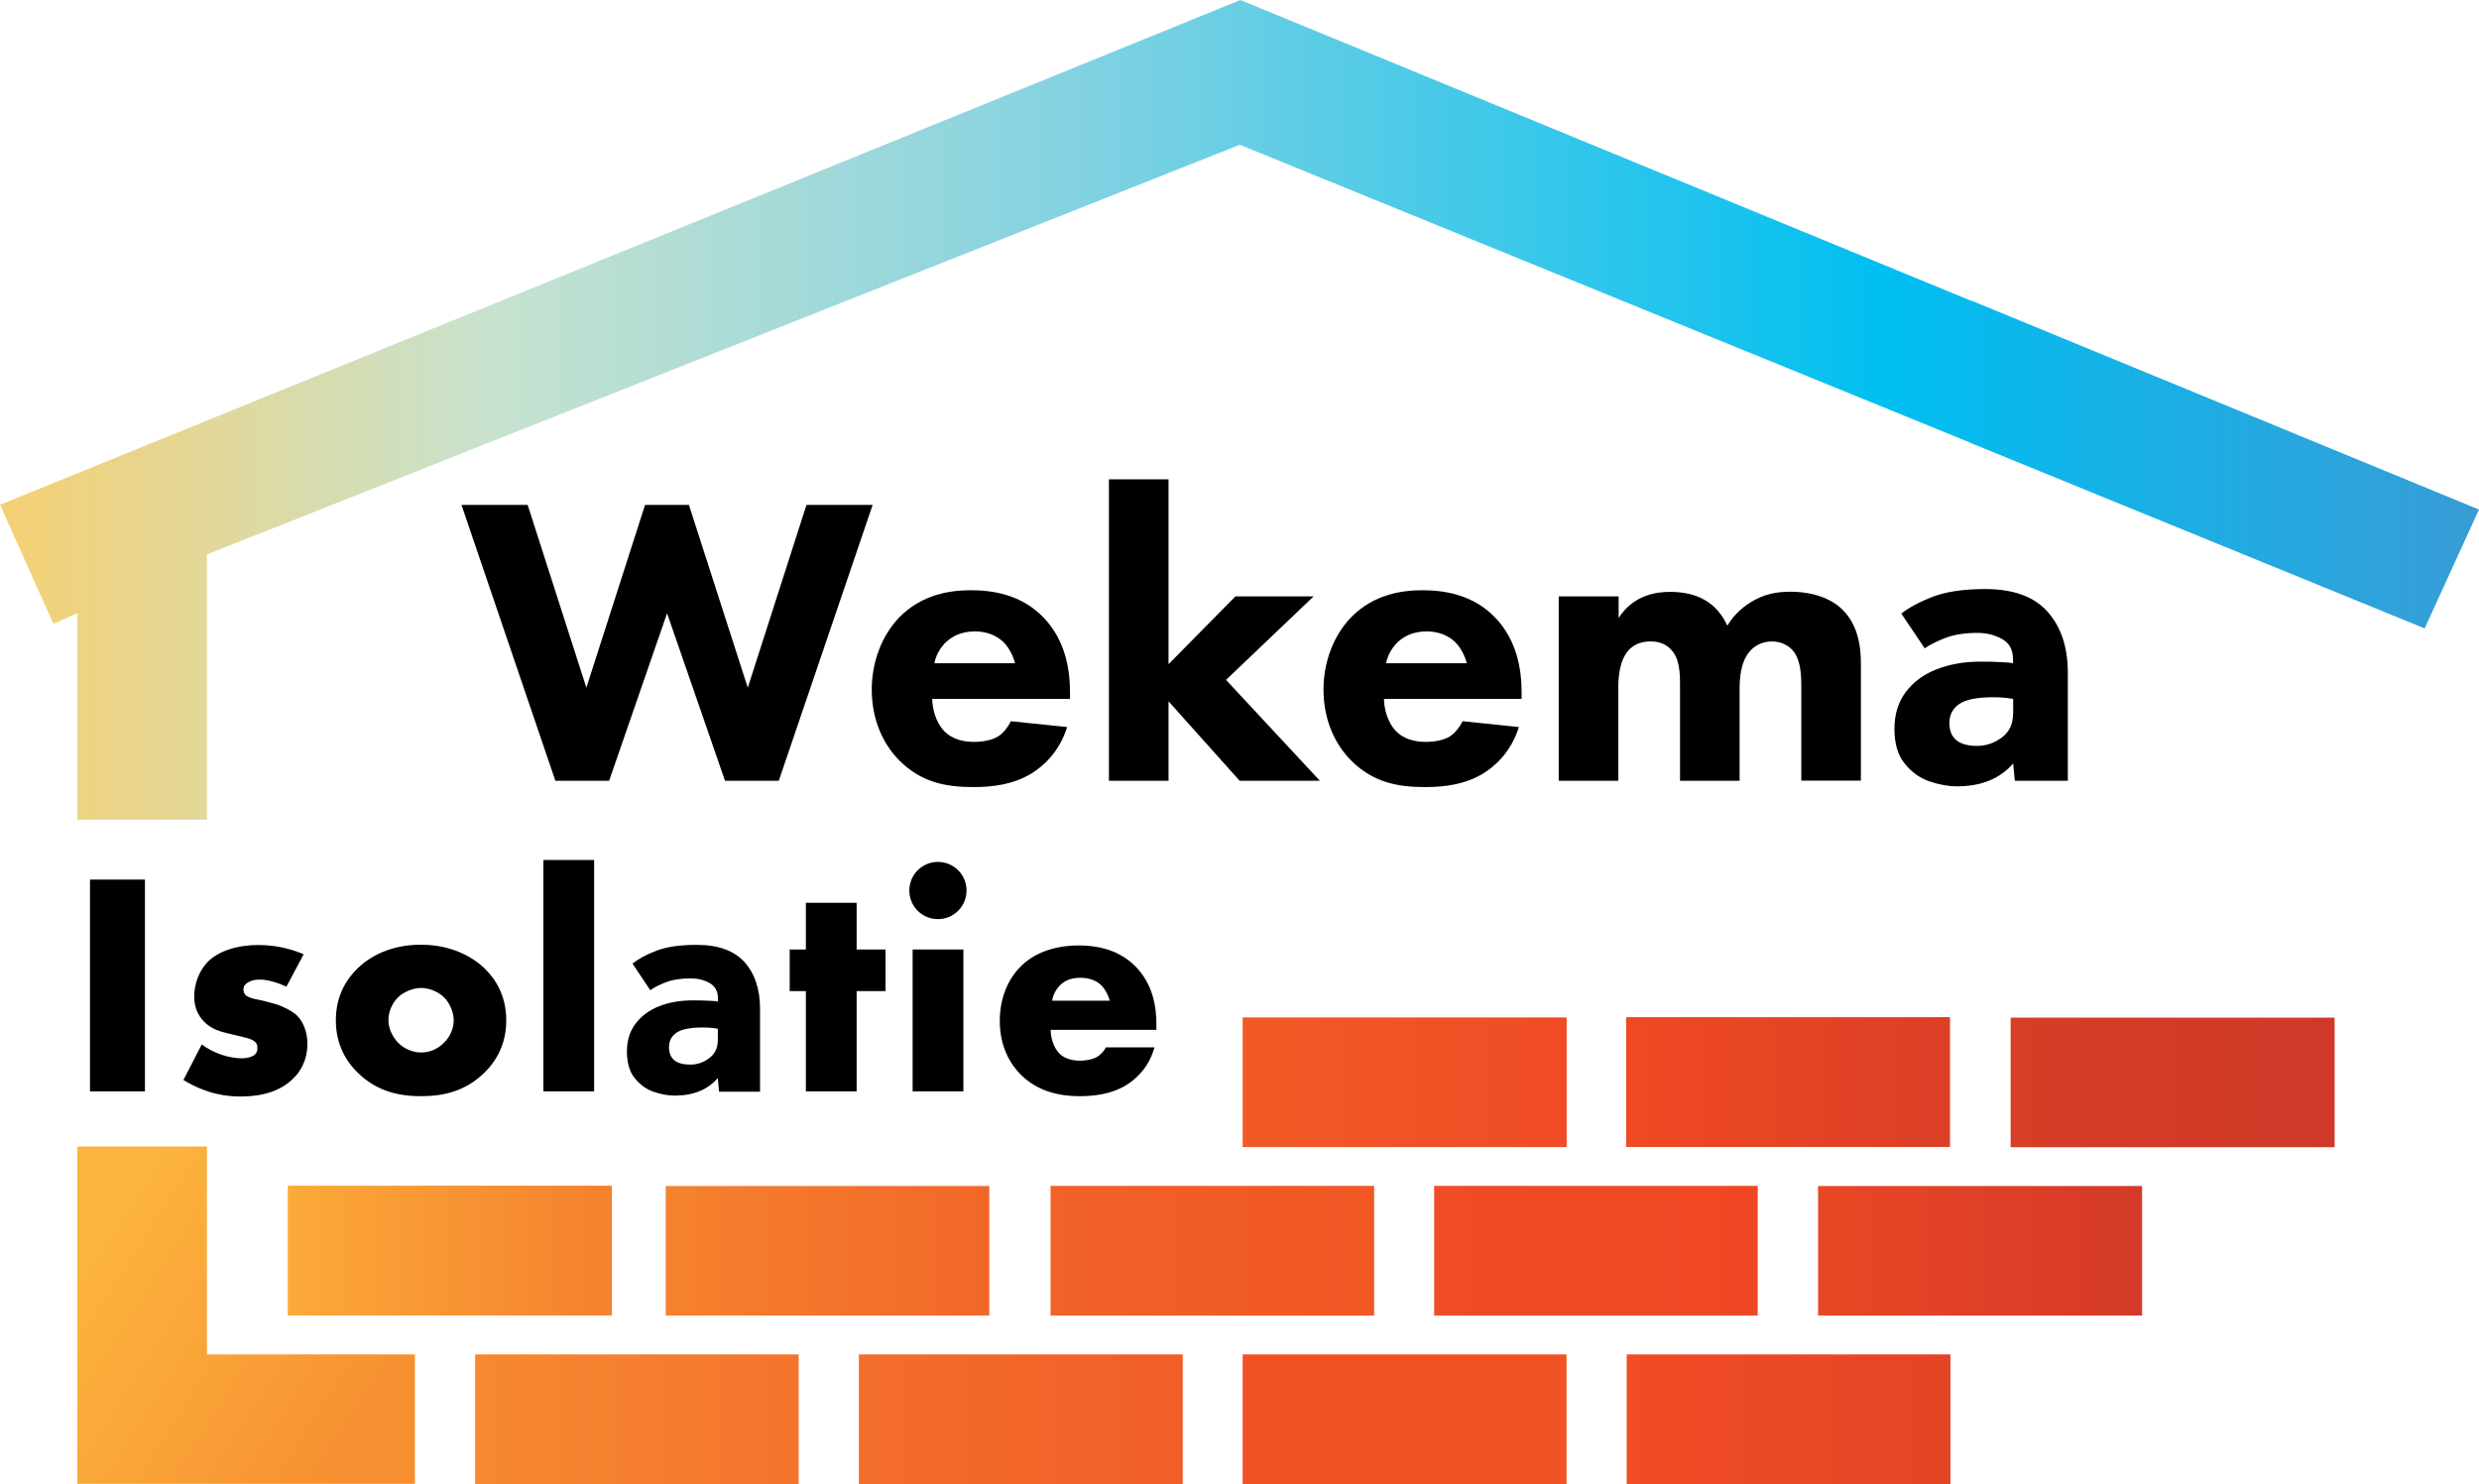
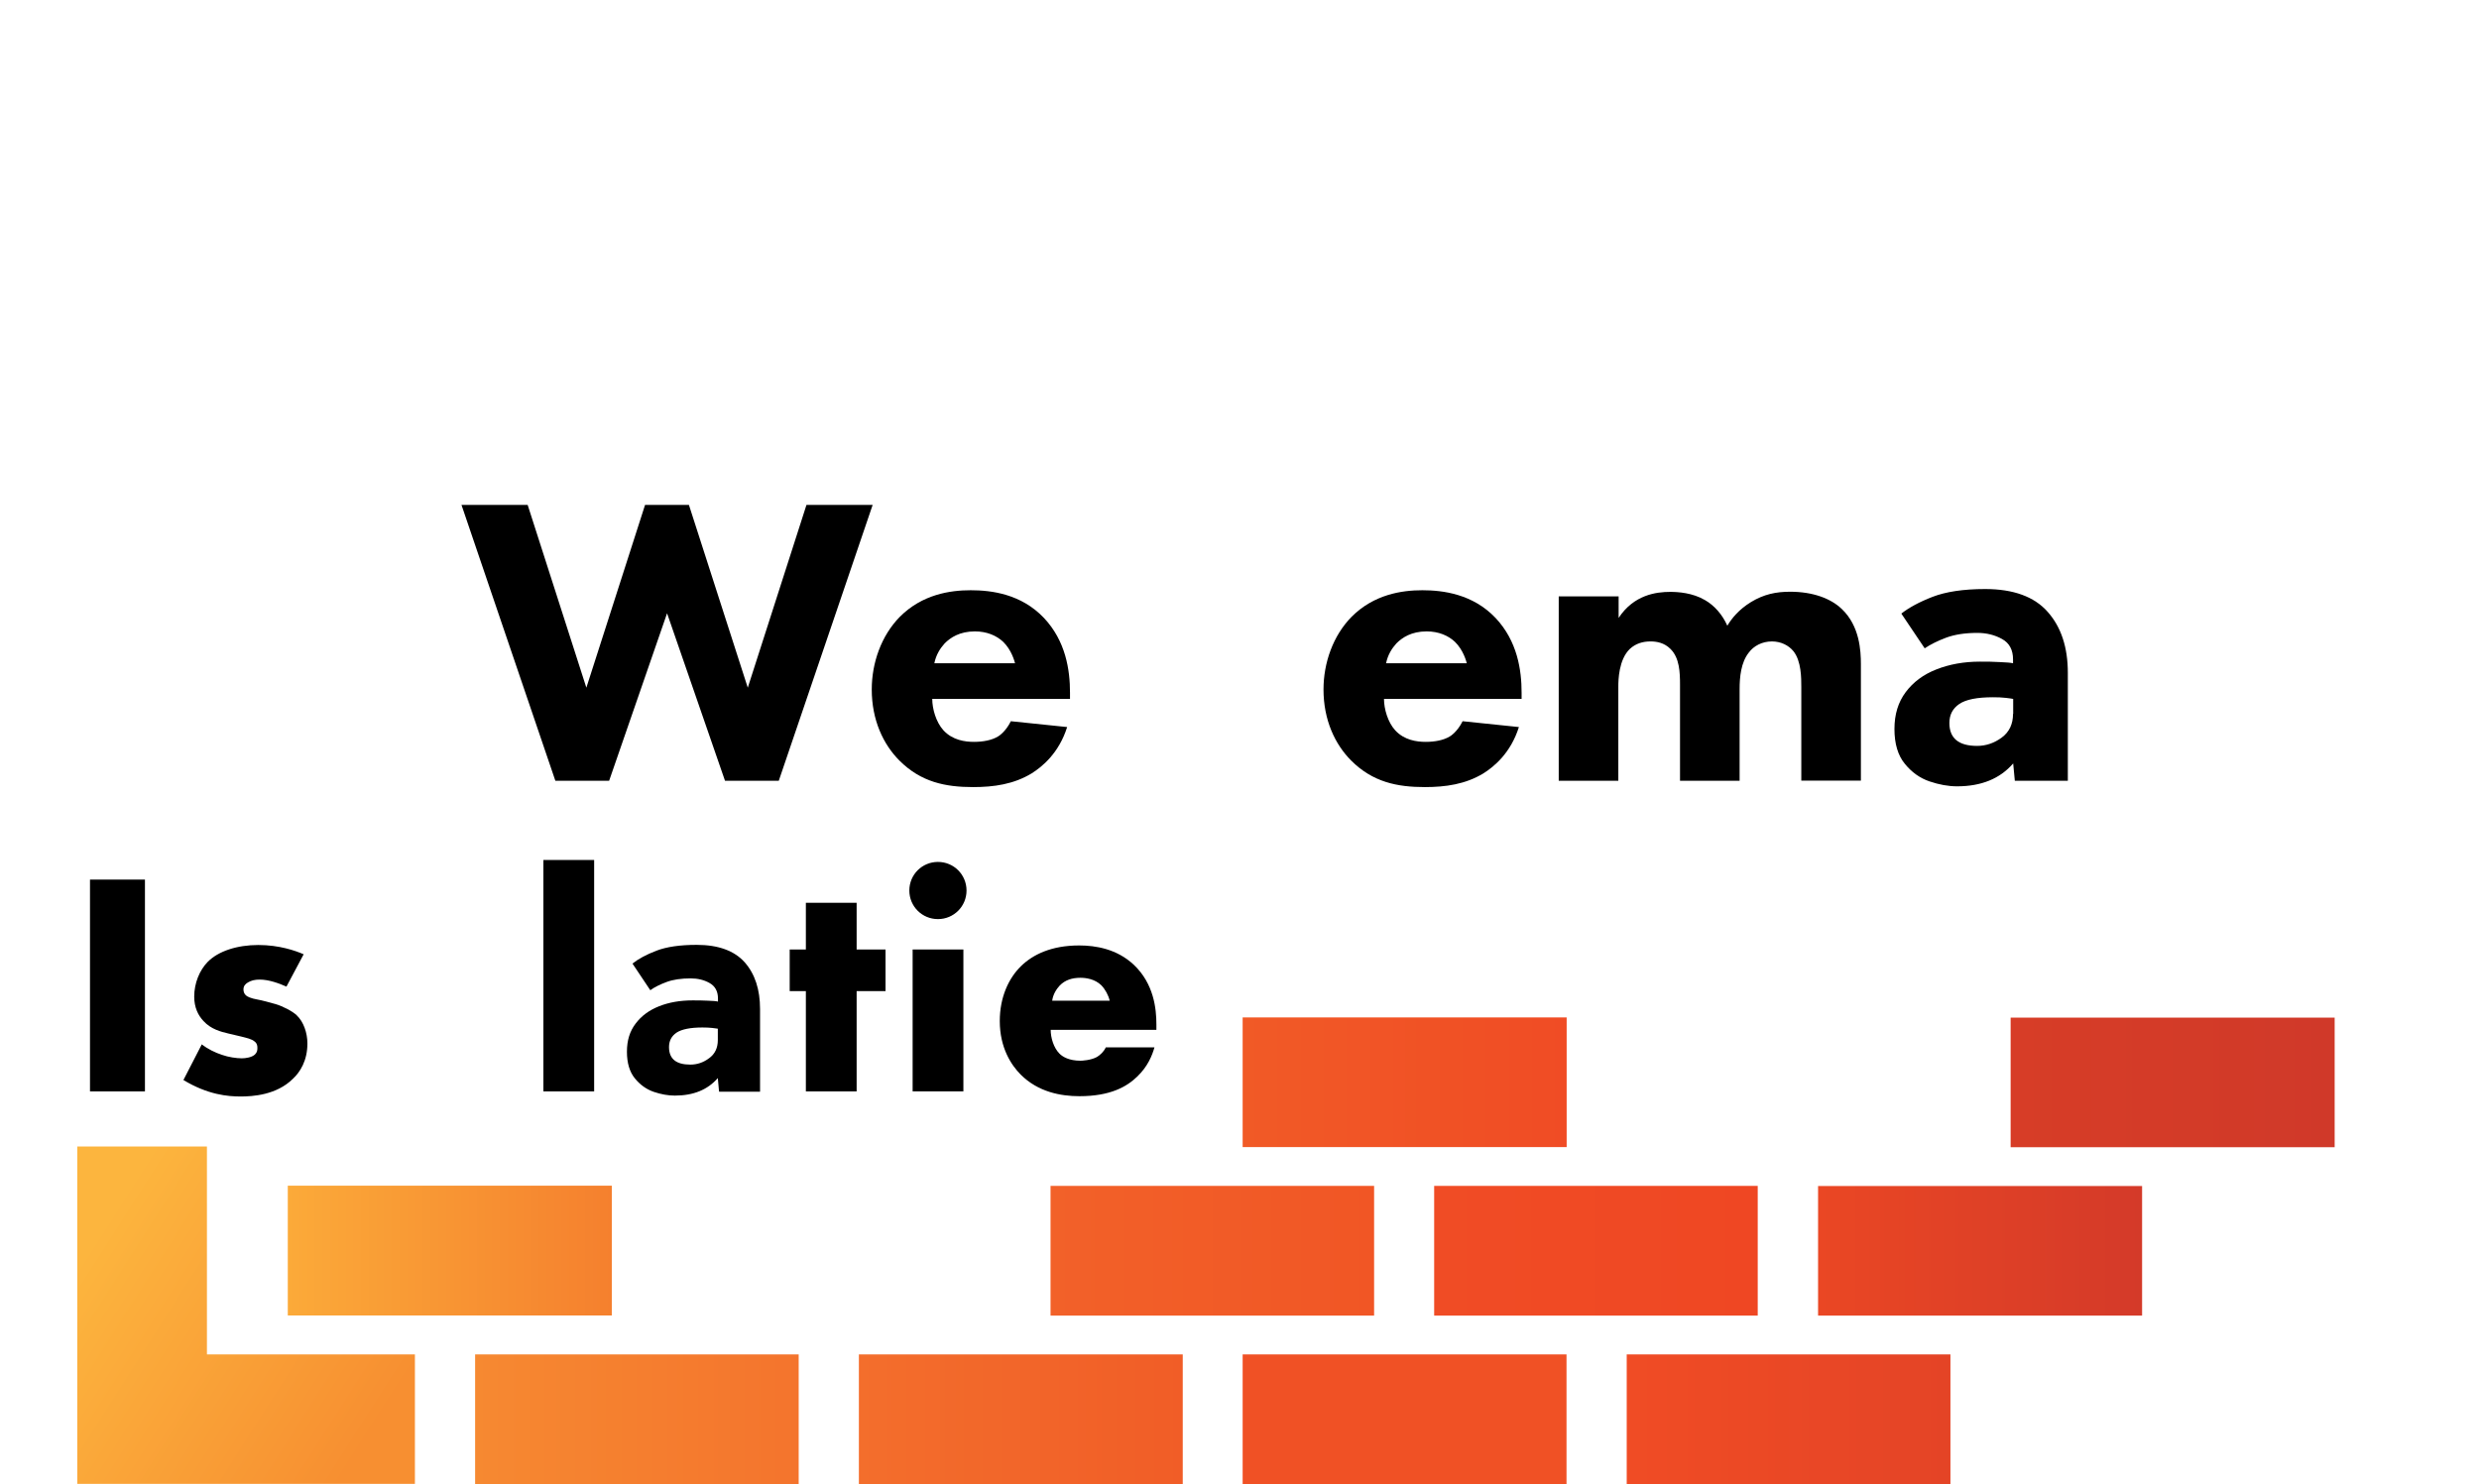
<svg xmlns="http://www.w3.org/2000/svg" id="Layer_2" data-name="Layer 2" viewBox="0 0 165.56 99.14">
  <defs>
    <style>
      .cls-1 {
        clip-path: url(#clippath);
      }

      .cls-2 {
        fill: none;
      }

      .cls-2, .cls-3, .cls-4, .cls-5, .cls-6, .cls-7, .cls-8, .cls-9, .cls-10, .cls-11, .cls-12, .cls-13, .cls-14, .cls-15, .cls-16, .cls-17 {
        stroke-width: 0px;
      }

      .cls-18 {
        clip-path: url(#clippath-1);
      }

      .cls-19 {
        clip-path: url(#clippath-4);
      }

      .cls-20 {
        clip-path: url(#clippath-3);
      }

      .cls-21 {
        clip-path: url(#clippath-2);
      }

      .cls-22 {
        clip-path: url(#clippath-7);
      }

      .cls-23 {
        clip-path: url(#clippath-8);
      }

      .cls-24 {
        clip-path: url(#clippath-6);
      }

      .cls-25 {
        clip-path: url(#clippath-5);
      }

      .cls-26 {
        clip-path: url(#clippath-9);
      }

      .cls-3 {
        fill: url(#Naamloos_verloop_14);
      }

      .cls-4 {
        fill: url(#Naamloos_verloop_12);
      }

      .cls-5 {
        fill: url(#Naamloos_verloop_10);
      }

      .cls-6 {
        fill: url(#Naamloos_verloop_13);
      }

      .cls-7 {
        fill: url(#Naamloos_verloop_11);
      }

      .cls-27 {
        clip-path: url(#clippath-13);
      }

      .cls-28 {
        clip-path: url(#clippath-12);
      }

      .cls-29 {
        clip-path: url(#clippath-10);
      }

      .cls-30 {
        clip-path: url(#clippath-11);
      }

      .cls-9 {
        fill: url(#Naamloos_verloop_2);
      }

      .cls-10 {
        fill: url(#Naamloos_verloop_7);
      }

      .cls-11 {
        fill: url(#Naamloos_verloop_9);
      }

      .cls-12 {
        fill: url(#Naamloos_verloop_4);
      }

      .cls-13 {
        fill: url(#Naamloos_verloop_6);
      }

      .cls-14 {
        fill: url(#Naamloos_verloop_5);
      }

      .cls-15 {
        fill: url(#Naamloos_verloop_3);
      }

      .cls-16 {
        fill: url(#Naamloos_verloop_8);
      }

      .cls-17 {
        fill: url(#Naamloos_verloop);
      }
    </style>
    <clipPath id="clippath">
      <polygon class="cls-2" points="5.17 54.76 13.82 54.76 13.82 37.04 82.8 9.67 131.68 29.61 131.68 29.62 161.93 41.98 165.56 34.04 131.68 20.09 131.68 20.11 82.84 0 0 33.72 3.57 41.68 5.17 40.96 5.17 54.76" />
    </clipPath>
    <linearGradient id="Naamloos_verloop" data-name="Naamloos verloop" x1="0" y1="74.62" x2="165.56" y2="74.62" gradientTransform="translate(0 102) scale(1 -1)" gradientUnits="userSpaceOnUse">
      <stop offset="0" stop-color="#f5d073" />
      <stop offset=".2" stop-color="#c7e2cf" />
      <stop offset=".43" stop-color="#84d2e1" />
      <stop offset=".76" stop-color="#00bff1" />
      <stop offset="1" stop-color="#389cd6" />
    </linearGradient>
    <clipPath id="clippath-1">
      <rect class="cls-2" x="134.28" y="67.98" width="21.64" height="8.66" />
    </clipPath>
    <linearGradient id="Naamloos_verloop_2" data-name="Naamloos verloop 2" x1="134.28" y1="29.69" x2="155.92" y2="29.69" gradientTransform="translate(0 102) scale(1 -1)" gradientUnits="userSpaceOnUse">
      <stop offset="0" stop-color="#d73d27" />
      <stop offset="1" stop-color="#d03929" />
    </linearGradient>
    <clipPath id="clippath-2">
      <polygon class="cls-2" points="5.16 76.59 5.16 99.14 27.71 99.14 27.71 90.48 13.82 90.48 13.82 76.59 5.16 76.59" />
    </clipPath>
    <linearGradient id="Naamloos_verloop_3" data-name="Naamloos verloop 3" x1="6.93" y1="20.21" x2="25.94" y2="8.08" gradientTransform="translate(0 102) scale(1 -1)" gradientUnits="userSpaceOnUse">
      <stop offset="0" stop-color="#fcb53e" />
      <stop offset="1" stop-color="#f78f31" />
    </linearGradient>
    <clipPath id="clippath-3">
      <rect class="cls-2" x="31.73" y="90.48" width="21.61" height="8.66" />
    </clipPath>
    <linearGradient id="Naamloos_verloop_4" data-name="Naamloos verloop 4" x1="31.73" y1="7.19" x2="53.34" y2="7.19" gradientTransform="translate(0 102) scale(1 -1)" gradientUnits="userSpaceOnUse">
      <stop offset="0" stop-color="#f5802e" />
      <stop offset="0" stop-color="#f68931" />
      <stop offset="1" stop-color="#f4742d" />
    </linearGradient>
    <clipPath id="clippath-4">
-       <rect class="cls-2" x="44.46" y="79.23" width="21.61" height="8.66" />
-     </clipPath>
+       </clipPath>
    <linearGradient id="Naamloos_verloop_5" data-name="Naamloos verloop 5" x1="44.46" y1="18.44" x2="66.07" y2="18.44" gradientTransform="translate(0 102) scale(1 -1)" gradientUnits="userSpaceOnUse">
      <stop offset="0" stop-color="#f5822e" />
      <stop offset="1" stop-color="#f26729" />
    </linearGradient>
    <clipPath id="clippath-5">
      <rect class="cls-2" x="19.22" y="79.21" width="21.64" height="8.67" />
    </clipPath>
    <linearGradient id="Naamloos_verloop_6" data-name="Naamloos verloop 6" x1="19.22" y1="18.46" x2="40.86" y2="18.46" gradientTransform="translate(0 102) scale(1 -1)" gradientUnits="userSpaceOnUse">
      <stop offset="0" stop-color="#fbaa39" />
      <stop offset="1" stop-color="#f5802e" />
    </linearGradient>
    <clipPath id="clippath-6">
      <rect class="cls-2" x="57.36" y="90.48" width="21.63" height="8.66" />
    </clipPath>
    <linearGradient id="Naamloos_verloop_7" data-name="Naamloos verloop 7" x1="57.36" y1="7.19" x2="78.99" y2="7.19" gradientTransform="translate(0 102) scale(1 -1)" gradientUnits="userSpaceOnUse">
      <stop offset="0" stop-color="#f36e2c" />
      <stop offset="1" stop-color="#f15d27" />
    </linearGradient>
    <clipPath id="clippath-7">
      <rect class="cls-2" x="82.99" y="90.48" width="21.63" height="8.66" />
    </clipPath>
    <linearGradient id="Naamloos_verloop_8" data-name="Naamloos verloop 8" x1="82.99" y1="7.19" x2="104.62" y2="7.19" gradientTransform="translate(0 102) scale(1 -1)" gradientUnits="userSpaceOnUse">
      <stop offset="0" stop-color="#f05125" />
      <stop offset="1" stop-color="#f05125" />
    </linearGradient>
    <clipPath id="clippath-8">
      <rect class="cls-2" x="108.64" y="90.48" width="21.62" height="8.66" />
    </clipPath>
    <linearGradient id="Naamloos_verloop_9" data-name="Naamloos verloop 9" x1="108.64" y1="7.19" x2="130.26" y2="7.19" gradientTransform="translate(0 102) scale(1 -1)" gradientUnits="userSpaceOnUse">
      <stop offset="0" stop-color="#f04c25" />
      <stop offset="1" stop-color="#e44426" />
    </linearGradient>
    <clipPath id="clippath-9">
      <rect class="cls-2" x="121.42" y="79.23" width="21.64" height="8.66" />
    </clipPath>
    <linearGradient id="Naamloos_verloop_10" data-name="Naamloos verloop 10" x1="121.42" y1="18.44" x2="143.06" y2="18.44" gradientTransform="translate(0 102) scale(1 -1)" gradientUnits="userSpaceOnUse">
      <stop offset="0" stop-color="#ea4724" />
      <stop offset="1" stop-color="#d43a29" />
    </linearGradient>
    <clipPath id="clippath-10">
      <rect class="cls-2" x="108.6" y="67.95" width="21.63" height="8.67" />
    </clipPath>
    <linearGradient id="Naamloos_verloop_11" data-name="Naamloos verloop 11" x1="108.6" y1="29.72" x2="130.23" y2="29.72" gradientTransform="translate(0 102) scale(1 -1)" gradientUnits="userSpaceOnUse">
      <stop offset="0" stop-color="#f04923" />
      <stop offset="1" stop-color="#db3f26" />
    </linearGradient>
    <clipPath id="clippath-11">
      <rect class="cls-2" x="70.16" y="79.22" width="21.61" height="8.67" />
    </clipPath>
    <linearGradient id="Naamloos_verloop_12" data-name="Naamloos verloop 12" x1="70.16" y1="18.44" x2="91.77" y2="18.44" gradientTransform="translate(0 102) scale(1 -1)" gradientUnits="userSpaceOnUse">
      <stop offset="0" stop-color="#f26129" />
      <stop offset="1" stop-color="#f15625" />
    </linearGradient>
    <clipPath id="clippath-12">
      <rect class="cls-2" x="82.99" y="67.97" width="21.64" height="8.66" />
    </clipPath>
    <linearGradient id="Naamloos_verloop_13" data-name="Naamloos verloop 13" x1="82.99" y1="29.7" x2="104.63" y2="29.7" gradientTransform="translate(0 102) scale(1 -1)" gradientUnits="userSpaceOnUse">
      <stop offset="0" stop-color="#f15a26" />
      <stop offset="1" stop-color="#f04c25" />
    </linearGradient>
    <clipPath id="clippath-13">
      <rect class="cls-2" x="95.78" y="79.22" width="21.61" height="8.67" />
    </clipPath>
    <linearGradient id="Naamloos_verloop_14" data-name="Naamloos verloop 14" x1="95.78" y1="18.44" x2="117.39" y2="18.44" gradientTransform="translate(0 102) scale(1 -1)" gradientUnits="userSpaceOnUse">
      <stop offset="0" stop-color="#f04c25" />
      <stop offset="1" stop-color="#ef4723" />
    </linearGradient>
  </defs>
  <g id="Layer_1-2" data-name="Layer 1-2">
    <polygon class="cls-8" points="35.24 33.73 39.16 45.94 43.08 33.73 46.01 33.73 49.94 45.94 53.86 33.73 58.28 33.73 52.01 52.16 48.42 52.16 44.55 40.97 40.68 52.16 37.09 52.16 30.82 33.73 35.24 33.73 35.24 33.73" />
    <path class="cls-8" d="m71.46,46.69h-9.2c0,.66.25,1.55.75,2.1.61.66,1.44.77,2.04.77s1.19-.11,1.6-.36c.06-.03.52-.33.86-1.02l3.76.39c-.55,1.74-1.66,2.65-2.38,3.1-1.19.72-2.51.91-3.9.91-1.85,0-3.48-.33-4.92-1.77-1.08-1.08-1.85-2.71-1.85-4.75,0-1.77.63-3.59,1.88-4.86,1.49-1.49,3.34-1.77,4.73-1.77s3.37.25,4.89,1.85c1.46,1.55,1.74,3.48,1.74,5v.41h0Zm-3.67-2.38c-.03-.11-.22-.88-.8-1.44-.44-.41-1.08-.69-1.88-.69-1.02,0-1.63.41-2.02.8-.3.33-.58.77-.69,1.33h5.39Z" />
-     <polygon class="cls-8" points="78.04 32.02 78.04 44.37 82.51 39.84 87.73 39.84 81.88 45.42 88.15 52.16 82.79 52.16 78.04 46.85 78.04 52.16 74.06 52.16 74.06 32.02 78.04 32.02 78.04 32.02" />
    <path class="cls-8" d="m101.63,46.69h-9.2c0,.66.25,1.55.75,2.1.61.66,1.44.77,2.04.77s1.19-.11,1.6-.36c.06-.03.52-.33.86-1.02l3.76.39c-.55,1.74-1.66,2.65-2.38,3.1-1.19.72-2.51.91-3.9.91-1.85,0-3.48-.33-4.92-1.77-1.08-1.08-1.85-2.71-1.85-4.75,0-1.77.63-3.59,1.88-4.86,1.49-1.49,3.34-1.77,4.72-1.77s3.37.25,4.89,1.85c1.46,1.55,1.74,3.48,1.74,5v.41h0Zm-3.67-2.38c-.03-.11-.22-.88-.8-1.44-.44-.41-1.08-.69-1.88-.69-1.02,0-1.63.41-2.02.8-.3.33-.58.77-.69,1.33h5.39Z" />
    <path class="cls-8" d="m104.12,39.84h3.98v1.44c1.02-1.55,2.51-1.74,3.45-1.74.52,0,1.49.06,2.32.55.63.36,1.16.97,1.49,1.71.3-.5.77-1.08,1.58-1.58.86-.52,1.66-.69,2.62-.69,1.49,0,2.71.44,3.45,1.16,1.19,1.13,1.27,2.79,1.27,3.67v7.79h-3.98v-6.24c0-.63,0-1.74-.52-2.4-.33-.41-.86-.66-1.44-.66-.66,0-1.22.3-1.55.75-.52.66-.61,1.63-.61,2.43v6.13h-3.98v-6.41c0-.83-.03-1.8-.64-2.4-.41-.41-.91-.5-1.33-.5-.52,0-.99.14-1.38.5-.75.72-.77,2.1-.77,2.51v6.3h-3.98v-12.32h.02Z" />
    <path class="cls-8" d="m134.56,52.16l-.11-1.16c-.88,1.02-2.13,1.53-3.75,1.53-.58,0-1.19-.11-1.84-.33-.64-.22-1.19-.61-1.65-1.18-.46-.56-.69-1.34-.69-2.32s.25-1.79.75-2.46,1.18-1.18,2.05-1.52c.86-.34,1.83-.52,2.91-.52.44,0,.88,0,1.33.03.45.02.74.04.88.08v-.26c0-.63-.24-1.09-.73-1.36-.48-.27-1.04-.41-1.65-.41-.83,0-1.52.11-2.09.32-.56.21-1.04.45-1.43.71l-1.56-2.32c.51-.4,1.21-.78,2.09-1.12.88-.34,2.05-.52,3.51-.52,1.88,0,3.28.51,4.17,1.52.9,1.01,1.35,2.37,1.35,4.08v7.21h-3.57.03Zm-.11-4.47v-1c-.09-.02-.26-.04-.5-.07-.25-.03-.53-.04-.85-.04-1.06,0-1.81.15-2.25.45s-.66.72-.66,1.27c0,1.02.62,1.53,1.85,1.53.6,0,1.15-.19,1.65-.56.5-.37.75-.9.75-1.58h.01Z" />
    <rect class="cls-8" x="6.01" y="58.76" width="3.67" height="14.15" />
    <path class="cls-8" d="m13.47,69.77c.4.3.89.55,1.36.7.42.15.96.23,1.32.23.25,0,.66-.06.87-.25.15-.15.17-.27.17-.44,0-.15-.02-.3-.17-.42-.21-.19-.55-.25-.89-.34l-.89-.21c-.47-.11-1.15-.28-1.65-.83-.36-.38-.62-.91-.62-1.63,0-.91.36-1.76.89-2.31.72-.74,1.99-1.14,3.39-1.14s2.48.38,3.03.62l-1.15,2.16c-.47-.21-1.17-.47-1.78-.47-.34,0-.57.06-.79.19-.19.11-.3.25-.3.47,0,.3.19.45.4.53.32.13.59.13,1.13.28l.62.17c.45.13,1.12.47,1.4.74.47.44.72,1.19.72,1.89,0,1.15-.49,1.91-.96,2.35-1.1,1.1-2.71,1.19-3.5,1.19-.85,0-2.18-.11-3.82-1.1l1.21-2.35h0v-.03Z" />
-     <path class="cls-8" d="m32.35,71.66c-1.25,1.23-2.71,1.57-4.24,1.57-1.38,0-2.91-.28-4.22-1.57-1.04-1.02-1.46-2.23-1.46-3.5,0-1.7.76-2.8,1.46-3.48.79-.76,2.16-1.57,4.22-1.57s3.46.83,4.24,1.57c.7.68,1.46,1.78,1.46,3.48,0,1.27-.42,2.48-1.46,3.5m-5.75-5.05c-.42.4-.66,1-.66,1.55s.28,1.12.66,1.51c.4.4.96.64,1.53.64s1.1-.23,1.51-.64c.42-.4.66-.96.66-1.51,0-.51-.23-1.12-.66-1.55-.38-.36-.98-.61-1.51-.61s-1.15.25-1.53.61Z" />
    <rect class="cls-8" x="36.29" y="57.45" width="3.39" height="15.46" />
    <path class="cls-8" d="m48.02,72.91l-.08-.89c-.68.78-1.63,1.17-2.87,1.17-.44,0-.91-.08-1.41-.25-.49-.17-.91-.47-1.26-.9s-.53-1.02-.53-1.78.19-1.37.58-1.88c.38-.51.91-.9,1.57-1.16s1.4-.39,2.23-.39c.34,0,.68,0,1.02.02.34.01.57.03.68.06v-.2c0-.49-.19-.83-.56-1.04-.37-.21-.79-.31-1.27-.31-.63,0-1.17.08-1.6.24-.43.16-.8.34-1.09.55l-1.19-1.78c.39-.31.92-.6,1.6-.86.68-.26,1.57-.39,2.69-.39,1.44,0,2.51.39,3.2,1.16.69.78,1.03,1.82,1.03,3.13v5.52h-2.73v-.02Zm-.08-3.42v-.77c-.07-.01-.2-.03-.38-.05-.19-.02-.4-.03-.65-.03-.81,0-1.38.12-1.72.34-.34.23-.51.55-.51.97,0,.78.47,1.17,1.42,1.17.46,0,.88-.14,1.26-.43.39-.28.58-.69.58-1.21h0Z" />
    <polygon class="cls-8" points="57.21 66.21 57.21 72.91 53.82 72.91 53.82 66.21 52.74 66.21 52.74 63.43 53.82 63.43 53.82 60.31 57.21 60.31 57.21 63.43 59.14 63.43 59.14 66.21 57.21 66.21" />
    <path class="cls-8" d="m62.64,57.58c1.06,0,1.91.85,1.91,1.91s-.85,1.91-1.91,1.91-1.91-.85-1.91-1.91.85-1.91,1.91-1.91m1.7,5.85v9.48h-3.39v-9.48s3.39,0,3.39,0Z" />
    <path class="cls-8" d="m77.23,68.8h-7.06c0,.51.19,1.19.59,1.59.21.21.64.47,1.4.47.08,0,.68-.02,1.1-.25.21-.13.45-.34.59-.64h3.25c-.15.53-.44,1.27-1.15,1.95-.7.68-1.8,1.31-3.86,1.31-1.25,0-2.76-.28-3.92-1.44-.62-.62-1.4-1.78-1.4-3.58,0-1.59.59-2.86,1.42-3.67.78-.76,2.01-1.38,3.88-1.38,1.1,0,2.52.23,3.65,1.29,1.34,1.27,1.51,2.93,1.51,3.99v.36h0Zm-3.12-1.95c-.08-.36-.3-.76-.55-1.02-.44-.44-1.06-.51-1.4-.51-.57,0-1.02.15-1.38.51-.23.25-.45.59-.51,1.02h3.84Z" />
    <g class="cls-1">
-       <rect class="cls-17" width="165.56" height="54.76" />
-     </g>
+       </g>
    <g class="cls-18">
      <rect class="cls-9" x="134.28" y="67.98" width="21.64" height="8.66" />
    </g>
    <g class="cls-21">
      <rect class="cls-15" x="5.16" y="76.59" width="22.55" height="22.54" />
    </g>
    <g class="cls-20">
      <rect class="cls-12" x="31.73" y="90.48" width="21.61" height="8.66" />
    </g>
    <g class="cls-19">
      <rect class="cls-14" x="44.46" y="79.23" width="21.61" height="8.66" />
    </g>
    <g class="cls-25">
      <rect class="cls-13" x="19.22" y="79.21" width="21.64" height="8.67" />
    </g>
    <g class="cls-24">
      <rect class="cls-10" x="57.36" y="90.48" width="21.63" height="8.66" />
    </g>
    <g class="cls-22">
      <rect class="cls-16" x="82.99" y="90.48" width="21.63" height="8.66" />
    </g>
    <g class="cls-23">
      <rect class="cls-11" x="108.64" y="90.48" width="21.62" height="8.66" />
    </g>
    <g class="cls-26">
      <rect class="cls-5" x="121.42" y="79.23" width="21.64" height="8.66" />
    </g>
    <g class="cls-29">
-       <rect class="cls-7" x="108.6" y="67.95" width="21.63" height="8.67" />
-     </g>
+       </g>
    <g class="cls-30">
      <rect class="cls-4" x="70.16" y="79.22" width="21.61" height="8.67" />
    </g>
    <g class="cls-28">
      <rect class="cls-6" x="82.99" y="67.97" width="21.64" height="8.66" />
    </g>
    <g class="cls-27">
      <rect class="cls-3" x="95.78" y="79.22" width="21.61" height="8.67" />
    </g>
  </g>
</svg>